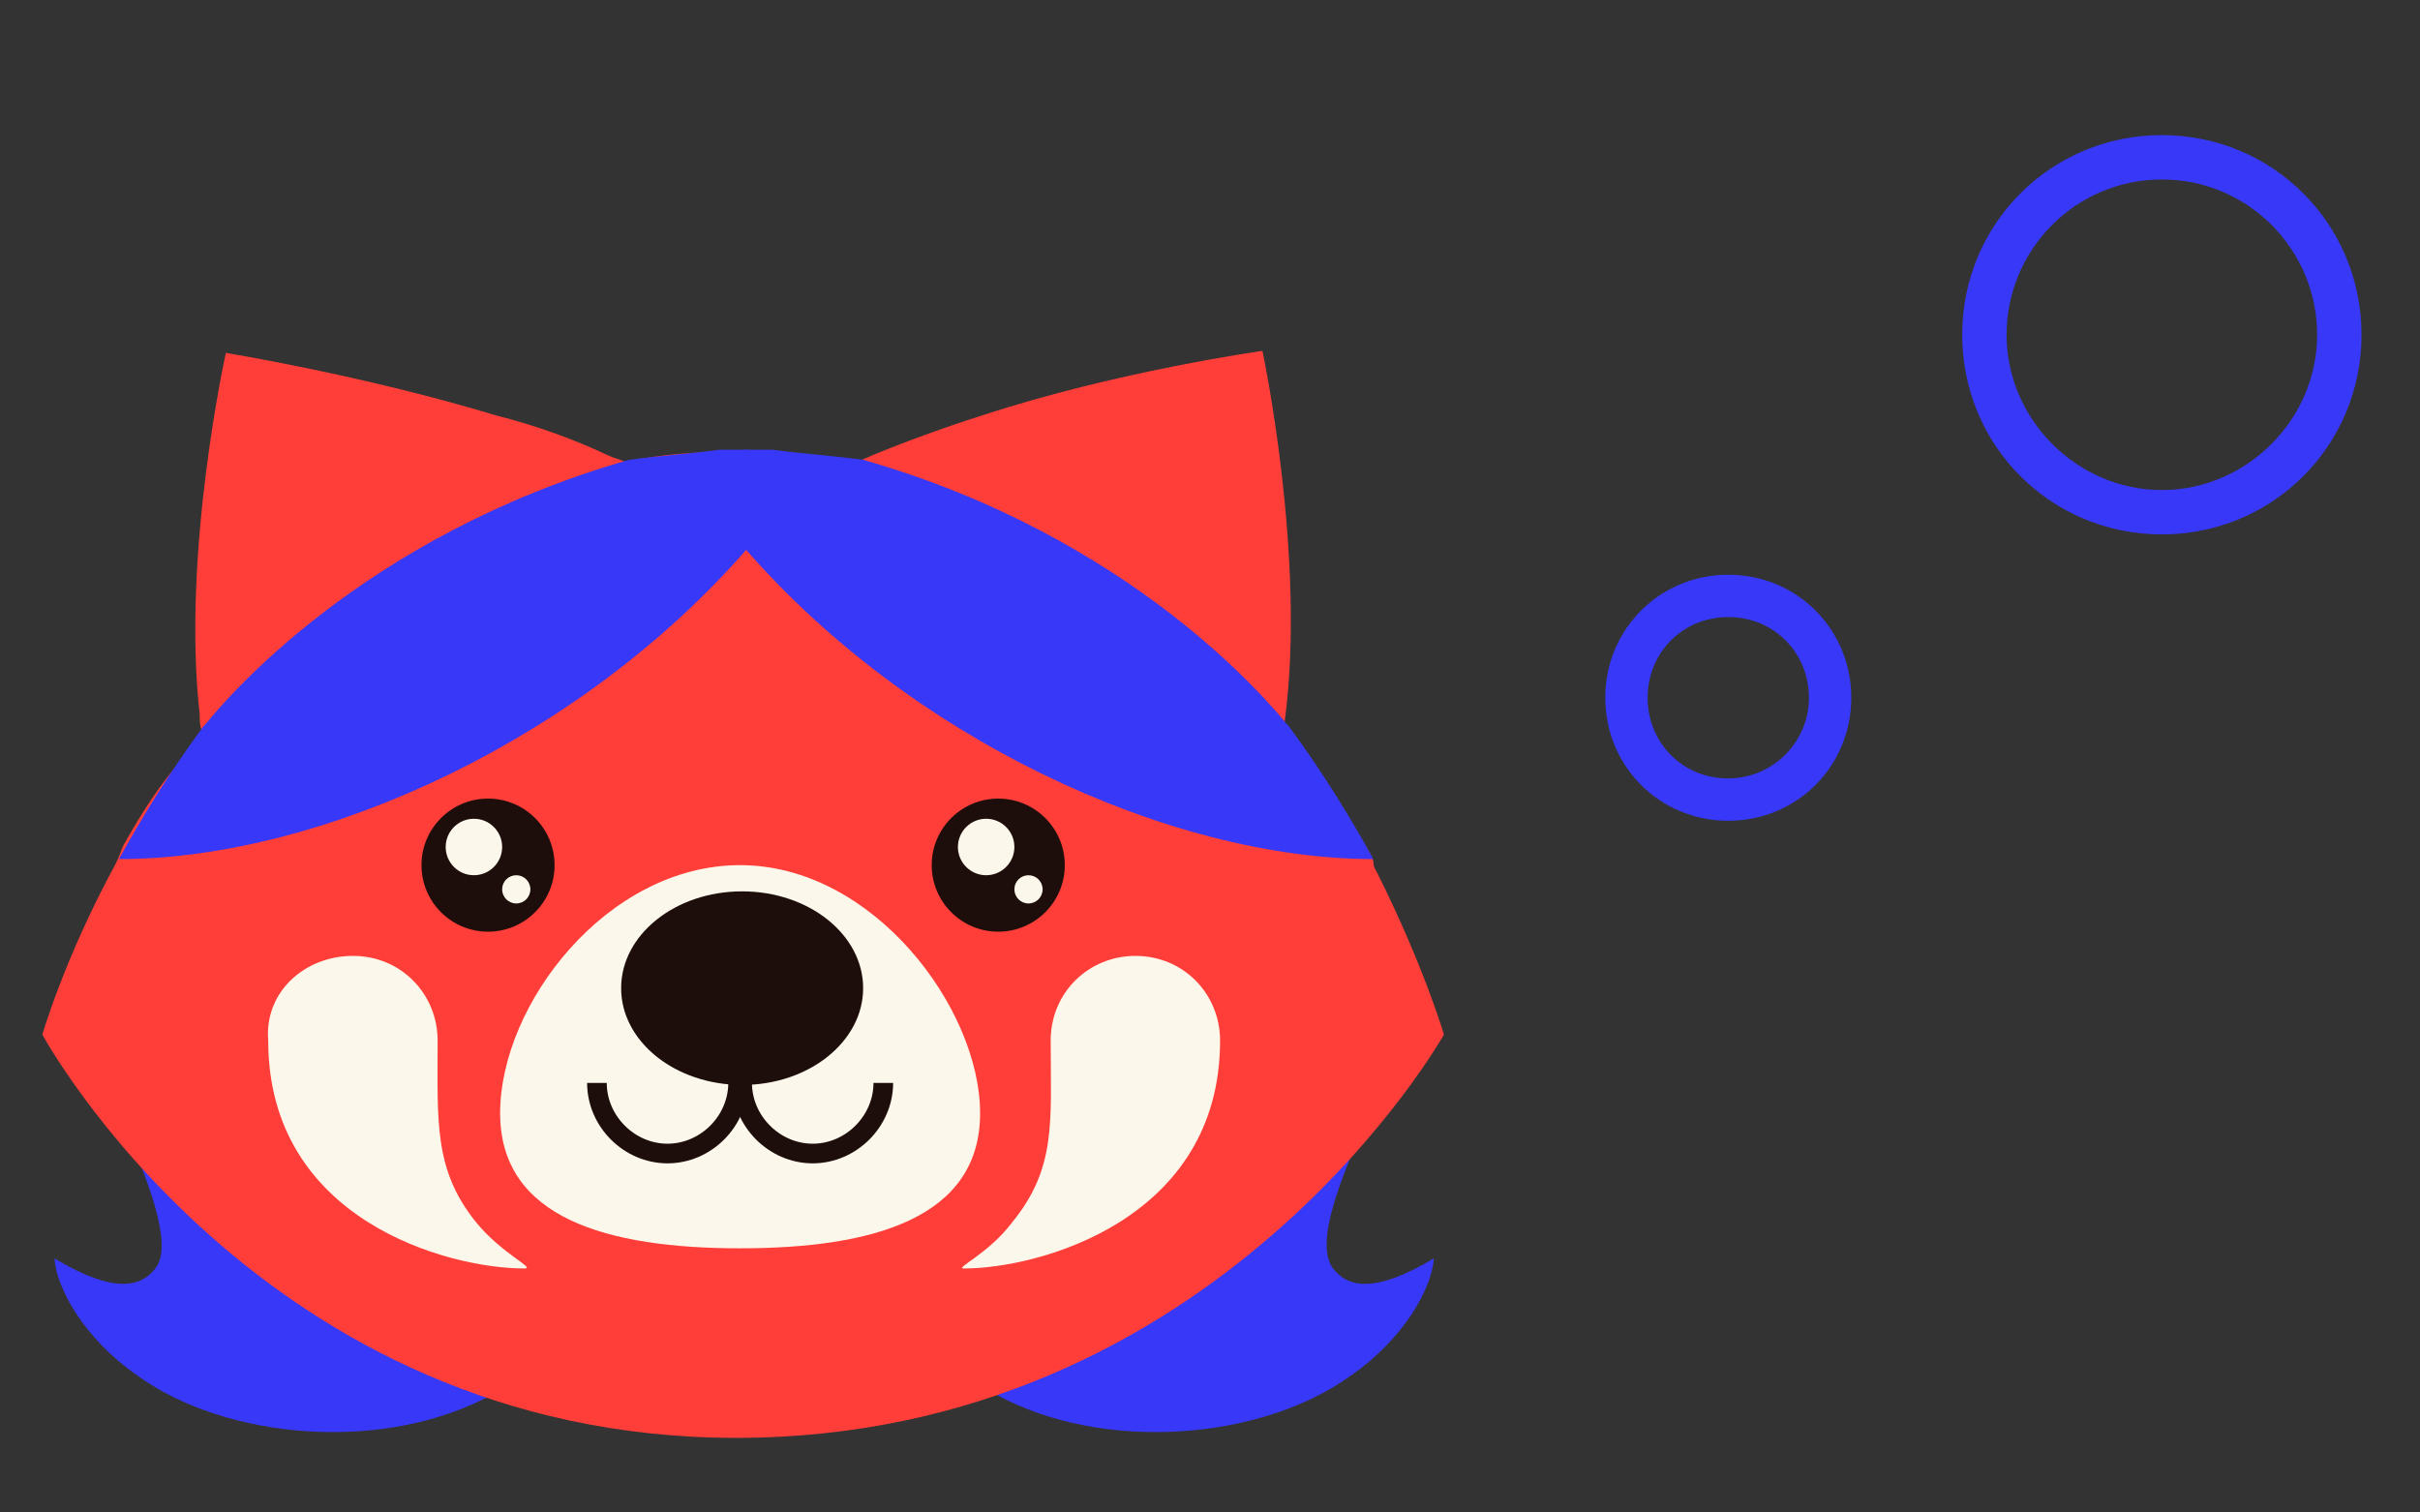
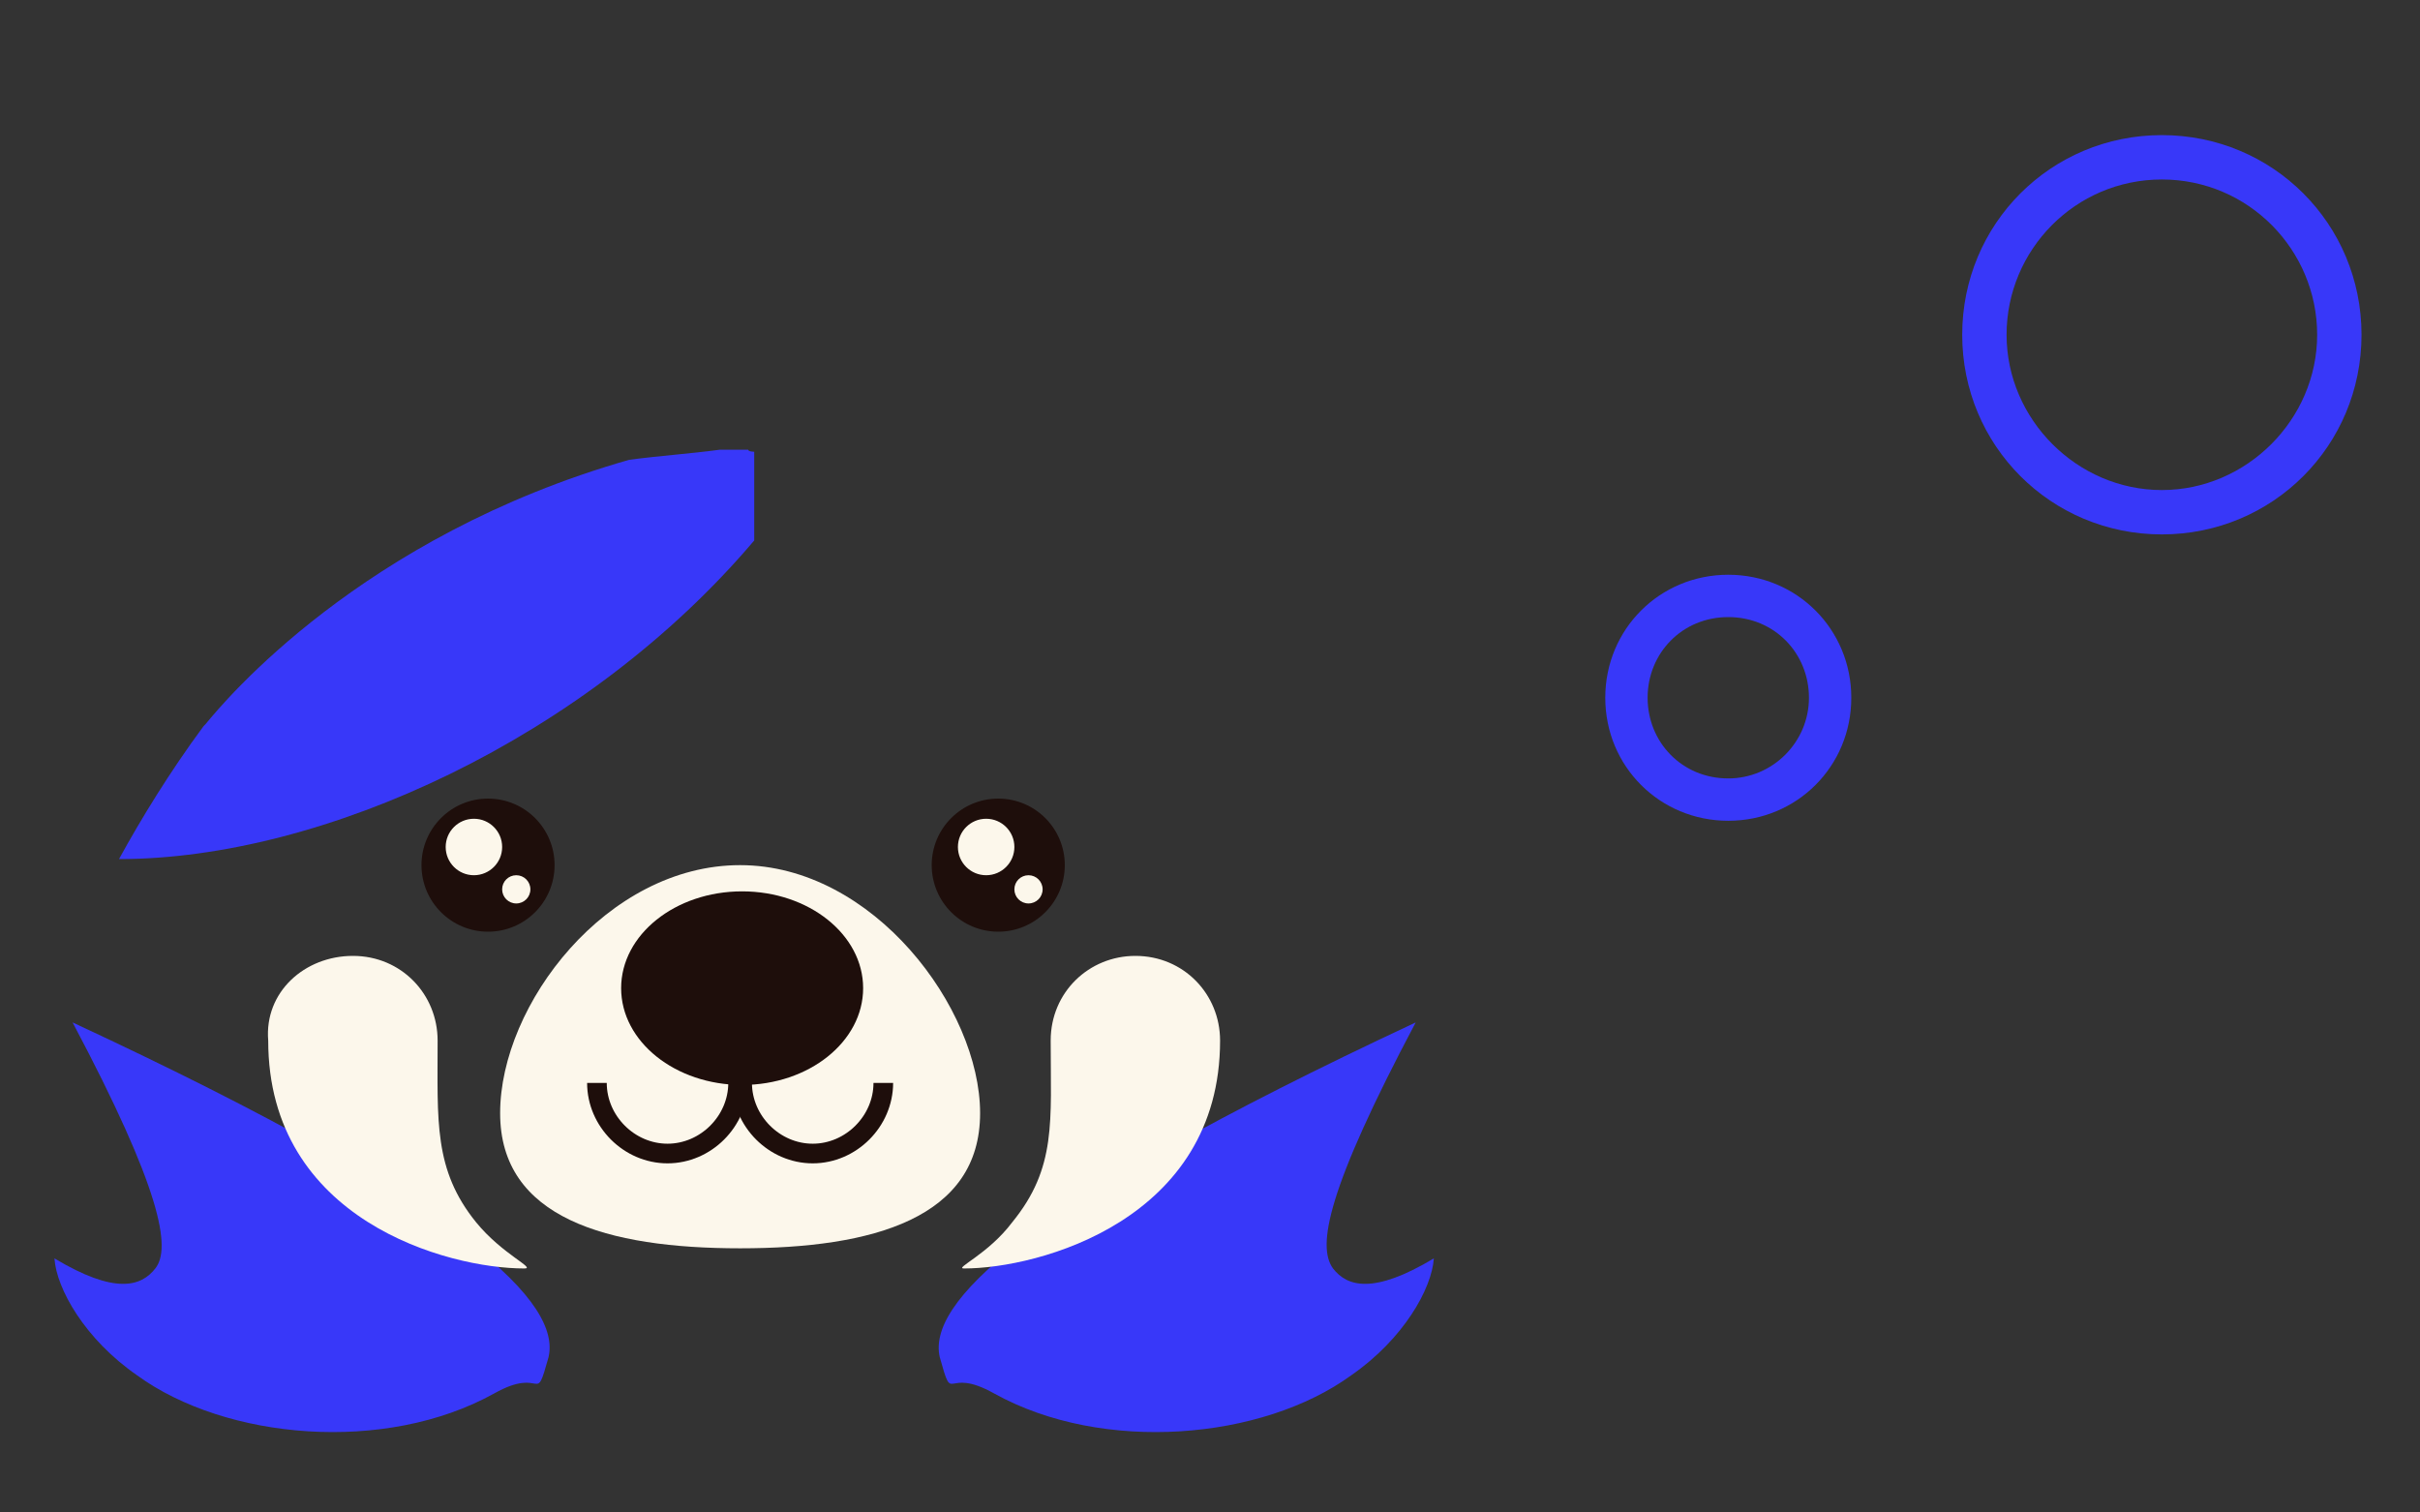
<svg xmlns="http://www.w3.org/2000/svg" version="1.1" id="Layer_1" x="0px" y="0px" viewBox="0 0 120 75" style="enable-background:new 0 0 120 75;" xml:space="preserve">
  <rect x="0" y="0" width="120" height="75" fill="#333333" stroke="none" />
  <style type="text/css">
	.st0{fill:#3838F9;}
	.st1{fill:#FF3E39;}
	.st2{fill:#FCF7EB;}
	.st3{fill:#1E0E0B;}
	.st4{fill:none;stroke:#1E0E0B;stroke-width:0.974;stroke-miterlimit:10;}
</style>
  <g id="Layer_1_00000179634273762805780120000012768001312872311441_">
    <g>
      <g>
        <g>
          <path class="st0" d="M70.2,50.7c-4.4,8.3-4.9,11.1-4.1,12.2c0.7,0.9,2,1.3,5-0.5c-0.1,1.5-1.5,4-4.1,5.8      c-4.4,3.2-12.3,3.9-17.7,0.9c-2.5-1.4-2,0.7-2.7-1.8C46,64.7,50.3,60,70.2,50.7z" />
        </g>
        <g>
          <path class="st0" d="M3.6,50.7C8,59,8.5,61.9,7.7,62.9c-0.7,0.9-2,1.3-5-0.5c0.1,1.5,1.5,4,4.1,5.8c4.4,3.2,12.3,3.9,17.7,0.9      c2.5-1.4,2,0.7,2.7-1.8C27.8,64.7,23.6,60,3.6,50.7z" />
        </g>
        <g>
-           <path class="st1" d="M2.1,51.3c0,0,10.8,20,34.4,20c23.9,0,35.1-20,35.1-20s-1-3.4-3.3-8c-0.1-0.2-0.2-0.3-0.2-0.6l0,0      c-0.1-0.2-0.2-0.6-0.5-0.8c-0.5-0.8-0.9-1.6-1.5-2.4c-0.3-0.6-0.7-1-1-1.6c-0.3-0.6-0.8-1.1-1.3-1.7c0,0,0-0.1-0.1-0.1l0,0      c0,0,0,0,0-0.1c0-0.1,0-0.1,0-0.2c1.1-8.1-1.1-18.4-1.1-18.4s-7.2,1-13.9,3.2c-1.9,0.6-3.8,1.3-5.5,2c-0.2,0.1-0.5,0.2-0.7,0.3      l0,0c-1.5-0.2-3-0.3-4.5-0.5c0,0-1,0-1.4,0c-1.9,0-3.8,0.1-5.5,0.5h-0.1c-0.2-0.1-0.6-0.2-0.8-0.3c-1.7-0.8-3.6-1.5-5.6-2      c-6.6-2-13.4-3.1-13.4-3.1s-2.2,9.9-1.3,17.9c0,0.2,0,0.6,0.1,0.8l0,0c0,0,0,0,0,0.1l-0.1,0.1c-0.3,0.3-0.6,0.8-0.9,1.3      c-1,1.1-1.9,2.5-2.7,3.9c-0.1,0.2-0.2,0.3-0.3,0.6s-0.2,0.5-0.3,0.7C3.2,47.5,2.1,51.3,2.1,51.3z" />
          <g>
            <path class="st2" d="M24.8,55.2c0,5.2,5.3,6.7,11.9,6.7s11.9-1.5,11.9-6.7s-5.3-12.3-11.9-12.3S24.8,49.8,24.8,55.2z" />
            <ellipse class="st3" cx="36.8" cy="49" rx="6" ry="4.8" />
            <circle class="st3" cx="49.5" cy="42.9" r="3.3" />
            <circle class="st2" cx="48.9" cy="42" r="1.4" />
            <circle class="st2" cx="51" cy="44.1" r="0.7" />
            <circle class="st3" cx="24.2" cy="42.9" r="3.3" />
            <circle class="st2" cx="23.5" cy="42" r="1.4" />
            <circle class="st2" cx="25.6" cy="44.1" r="0.7" />
            <path class="st2" d="M50.2,60.6c2.2-2.7,1.9-5,1.9-9c0-2.4,1.9-4.2,4.2-4.2c2.4,0,4.2,1.9,4.2,4.2c0,8.9-9,11.3-12.7,11.3       C47.3,62.9,49,62.2,50.2,60.6z" />
            <path class="st2" d="M17.5,47.4c2.4,0,4.2,1.9,4.2,4.2c0,4-0.2,6.4,1.9,9c1.3,1.6,3,2.3,2.4,2.3c-3.8,0-12.7-2.4-12.7-11.3       C13.1,49.2,15.1,47.4,17.5,47.4z" />
            <path class="st4" d="M36.8,53.7c0,1.9,1.6,3.5,3.5,3.5c1.9,0,3.5-1.6,3.5-3.5" />
            <path class="st4" d="M29.6,53.7c0,1.9,1.6,3.5,3.5,3.5c1.9,0,3.5-1.6,3.5-3.5" />
          </g>
        </g>
        <g>
-           <path class="st0" d="M36.6,22.4v4.4c8.3,9.8,21.4,15.8,31.5,15.8c-1.1-2-2.5-4.3-4.2-6.6l-0.1-0.1c-0.9-1.1-7.7-9.3-21-13.1l0,0      c-1.5-0.2-3-0.3-4.5-0.5c0,0-1,0-1.4,0C36.8,22.4,36.6,22.4,36.6,22.4z" />
-         </g>
+           </g>
        <g>
          <path class="st0" d="M37.4,22.4v4.4C29.1,36.6,16,42.6,5.9,42.6c1.1-2,2.5-4.3,4.2-6.6l0.1-0.1c0.9-1.1,7.7-9.3,21-13.1l0,0      c1.5-0.2,3-0.3,4.5-0.5c0,0,1,0,1.4,0C37.1,22.4,37.4,22.4,37.4,22.4z" />
        </g>
      </g>
      <g>
        <path class="st0" d="M107.2,8.9c4.3,0,7.7,3.5,7.7,7.7s-3.5,7.7-7.7,7.7s-7.7-3.5-7.7-7.7S102.9,8.9,107.2,8.9 M107.2,6.7     c-5.5,0-9.9,4.4-9.9,9.9s4.4,9.9,9.9,9.9c5.5,0,9.9-4.4,9.9-9.9S112.7,6.7,107.2,6.7L107.2,6.7z" />
      </g>
      <g>
        <path class="st0" d="M85.7,30.6c2.3,0,4,1.8,4,4c0,2.2-1.8,4-4,4c-2.3,0-4-1.8-4-4C81.7,32.4,83.4,30.6,85.7,30.6 M85.7,28.5     c-3.4,0-6.1,2.7-6.1,6.1s2.7,6.1,6.1,6.1s6.1-2.7,6.1-6.1S89.1,28.5,85.7,28.5L85.7,28.5z" />
      </g>
    </g>
  </g>
  <g id="Layer_2_00000155859713303088397720000002216535352949873032_">
</g>
</svg>